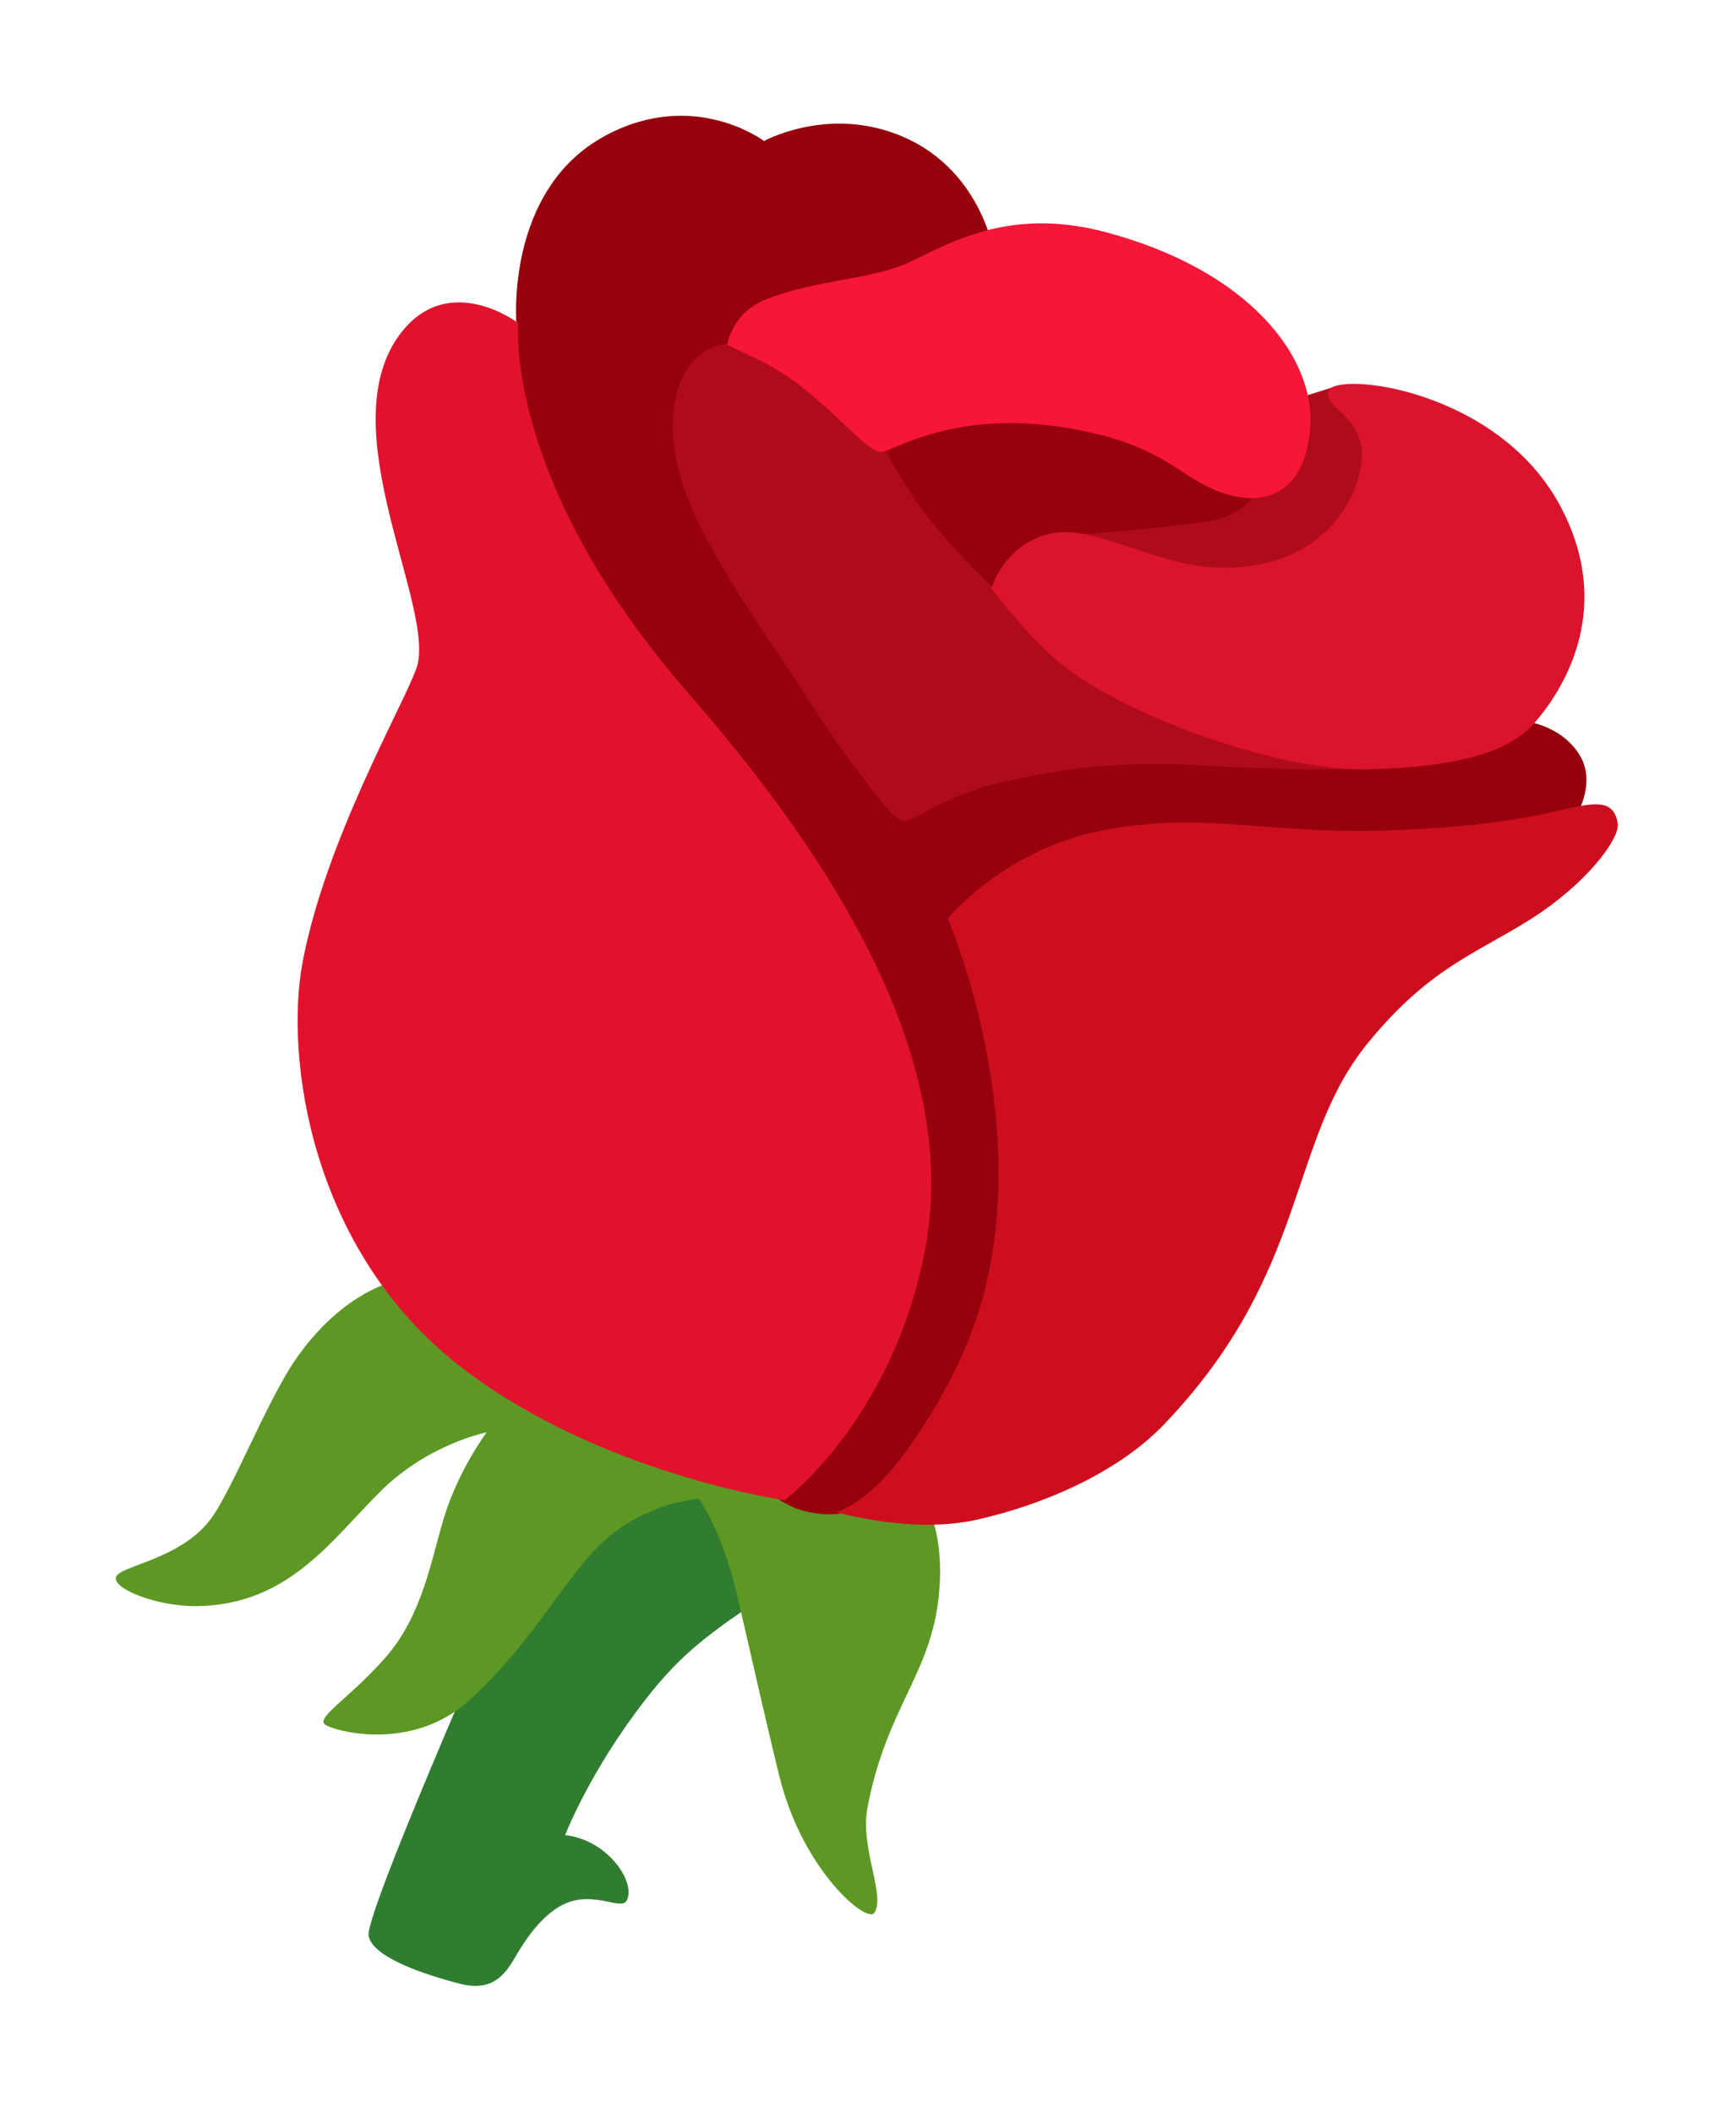
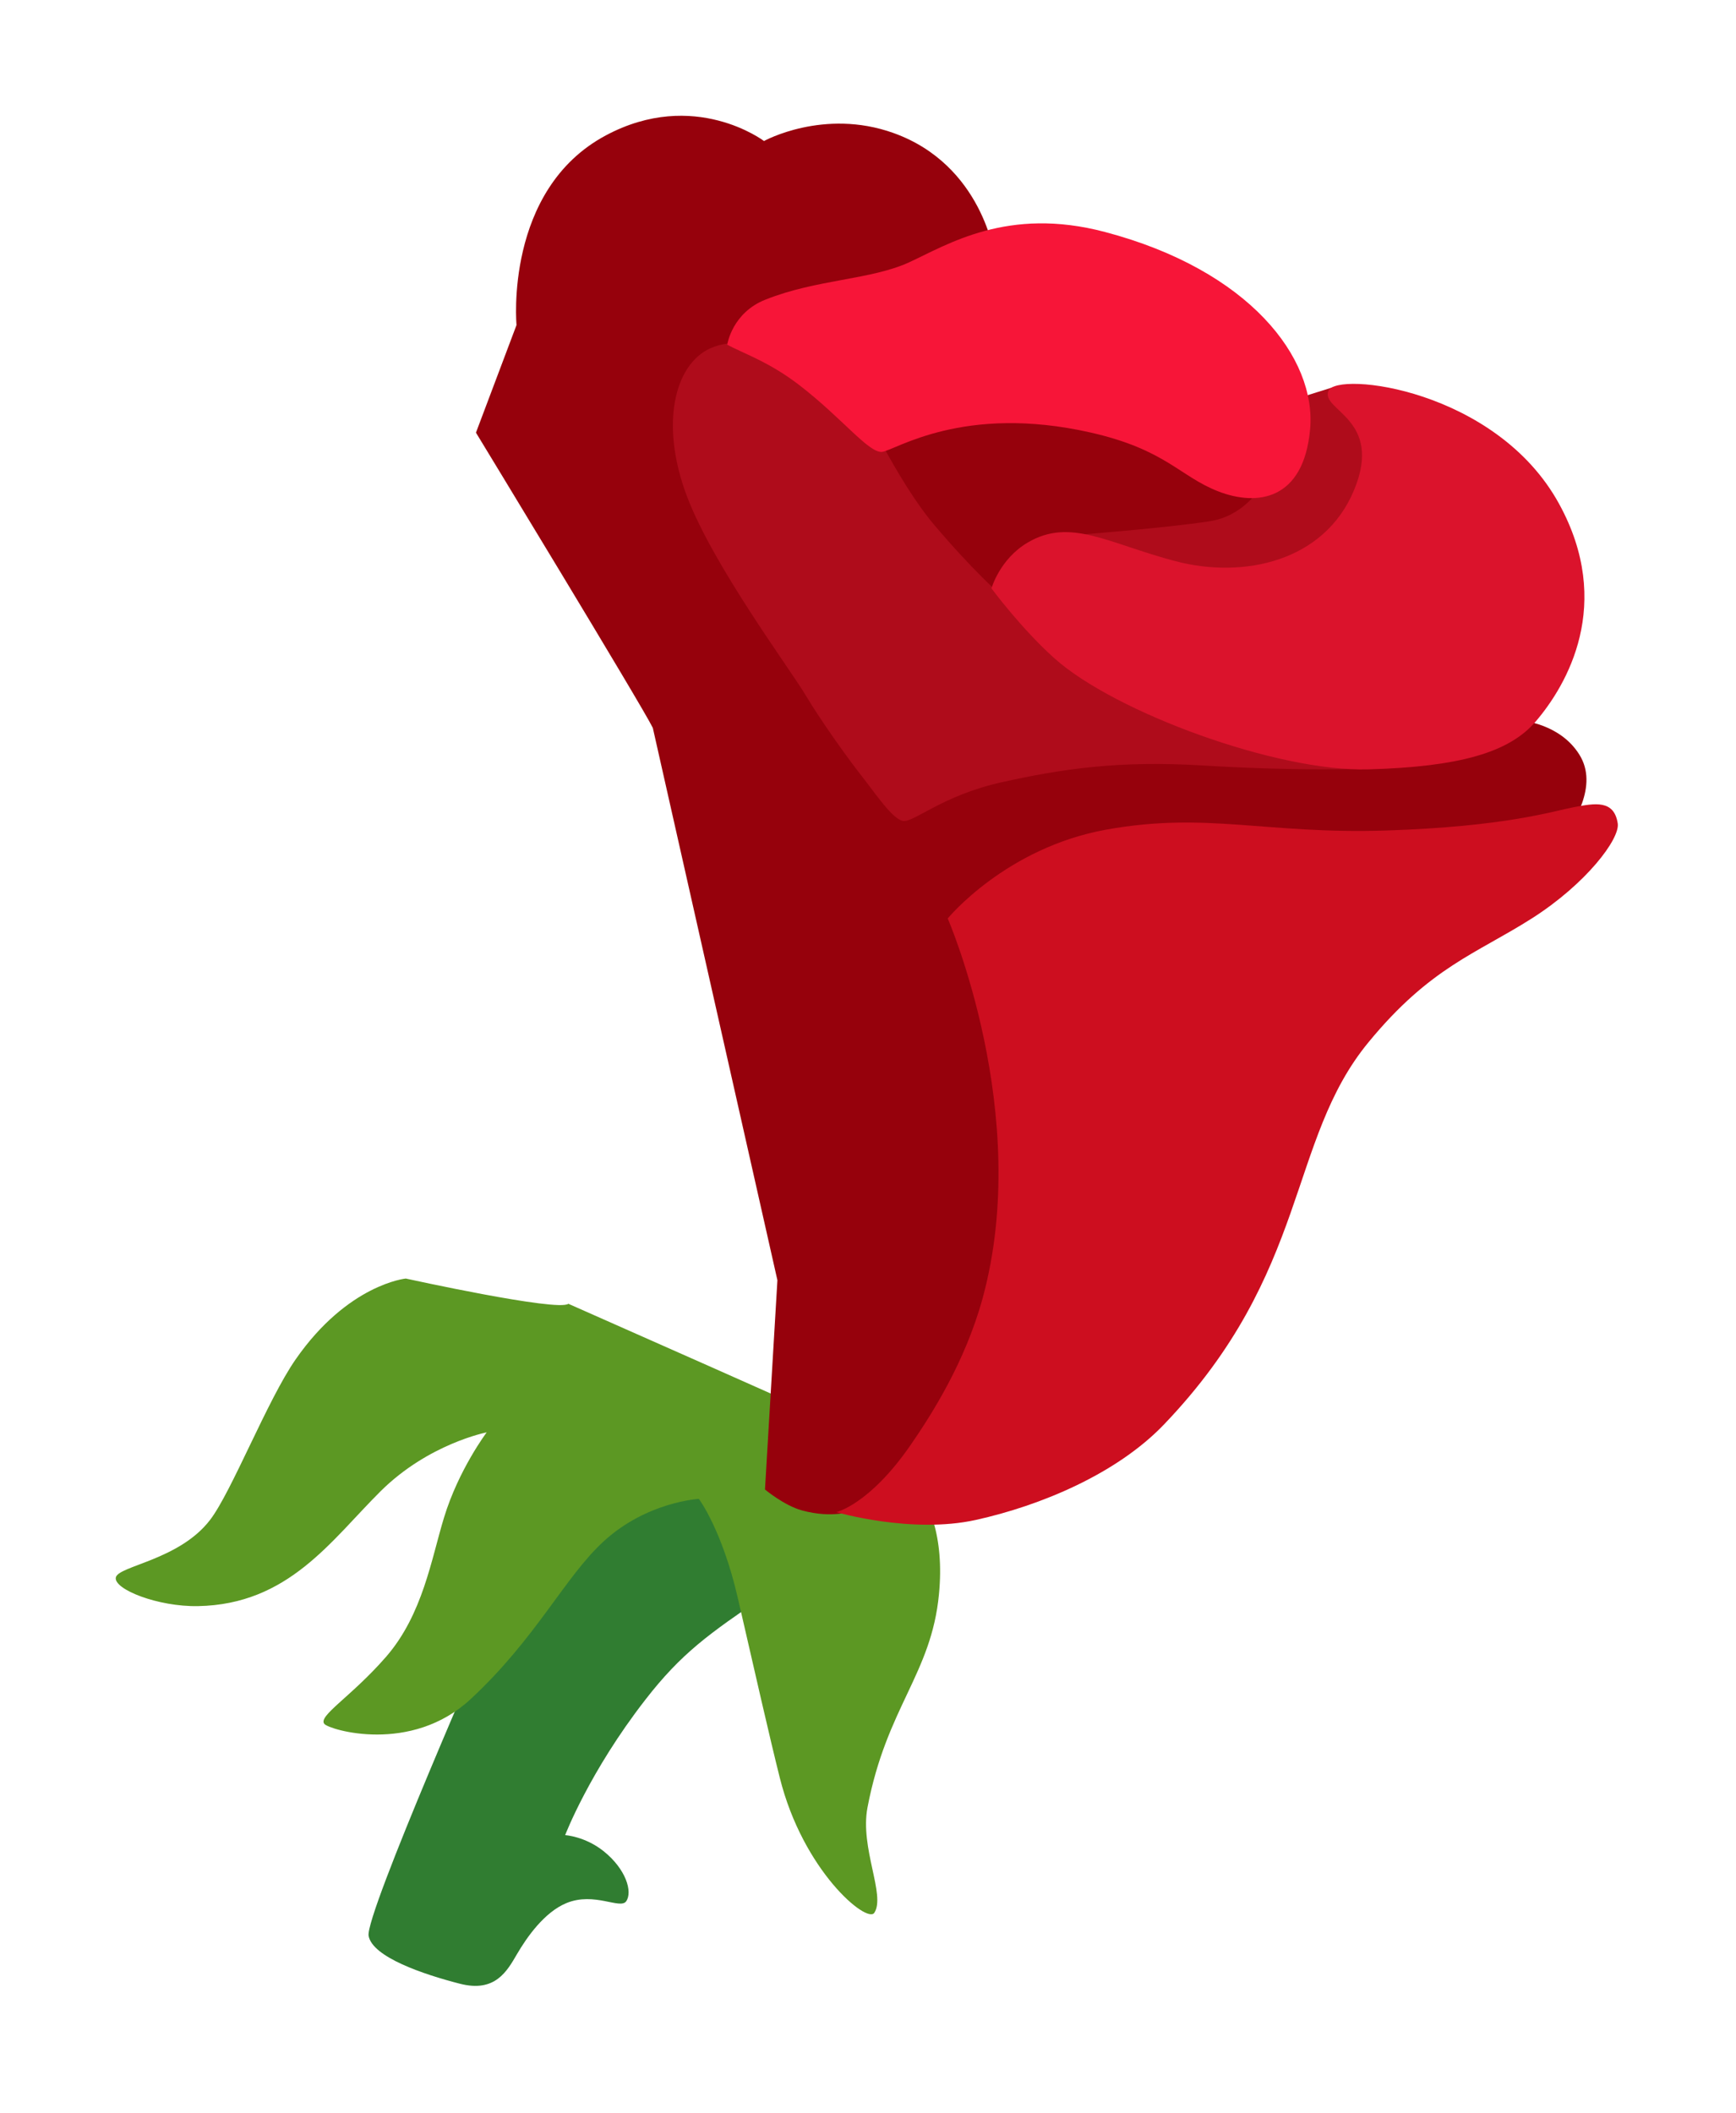
<svg xmlns="http://www.w3.org/2000/svg" width="120" height="146" viewBox="0 0 120 146" fill="none">
  <g filter="url(#filter0_d_24_1221)">
    <path d="M34.671 91.675L56.204 100.834C56.204 100.834 52.16 105.702 49.824 107.304C46.021 109.895 44.108 111.232 41.602 114.467C37.735 119.442 36.066 123.814 36.066 123.814C36.066 123.814 37.434 123.897 38.714 124.916C40.273 126.157 40.742 127.732 40.284 128.387C39.869 128.968 38.083 127.715 36.152 128.511C34.626 129.139 33.417 130.874 32.735 132.039C32.049 133.215 31.227 134.716 28.779 134.08C26.317 133.449 22.745 132.252 22.48 130.774C22.22 129.309 31.032 109.279 31.032 109.279L34.671 91.675Z" fill="#307D31" />
    <path d="M36.288 87.096C35.564 87.665 25.049 85.352 25.049 85.352C25.049 85.352 21.05 85.74 17.437 90.937C15.478 93.751 13.019 100.078 11.523 102.029C9.384 104.826 5.145 105.206 5.005 106.017C4.864 106.828 7.919 108.042 10.688 107.989C16.952 107.871 19.879 103.455 23.318 100.04C26.632 96.758 30.642 95.981 30.642 95.981C30.642 95.981 28.7 98.558 27.692 101.872C26.819 104.72 26.227 108.566 23.69 111.487C21.268 114.27 18.946 115.587 19.425 116.135C19.789 116.541 25.411 118.243 29.531 114.416C34.084 110.19 36.033 105.981 38.731 103.51C41.713 100.774 45.308 100.578 45.308 100.578C45.308 100.578 46.914 102.707 48 107.425C49.209 112.682 50.211 117.099 50.901 119.844C52.509 126.287 56.932 129.948 57.436 129.184C58.234 127.963 56.431 124.719 56.965 121.904C58.283 114.975 61.382 112.682 61.906 107.161C62.673 99.191 57.598 96.928 55.959 95.851C55.568 95.619 36.288 87.096 36.288 87.096Z" fill="#5C9823" />
    <path d="M42.126 47.301C41.424 45.839 29.9 26.898 29.9 26.898L32.704 19.462C32.704 19.462 31.84 10.117 38.878 6.357C44.99 3.092 49.811 6.745 49.811 6.745C49.811 6.745 53.938 4.463 58.76 6.191C64.926 8.398 65.756 14.703 65.756 14.703L91.118 30.511L102.268 46.815C102.268 46.815 104.836 47.025 106.162 49.131C107.547 51.319 105.704 53.937 104.947 55.141C104.226 56.29 77.319 64.001 77.319 64.001L66.289 96.464L55.955 101.403C55.955 101.403 54.564 101.96 52.431 101.374C51.194 101.033 49.879 99.929 49.879 99.929L50.738 85.47L42.126 47.301Z" fill="#96010C" />
    <path d="M92.958 25.004L89.167 23.751L85.687 24.841L84.874 29.384C84.874 29.384 83.697 32.547 80.626 33.019C77.554 33.491 71.721 33.939 71.721 33.939L66.114 38.051C66.114 38.051 64.272 36.461 61.538 33.225C58.986 30.192 56.421 24.626 56.421 24.626L49.19 21.025C49.19 21.025 47.82 20.304 46.098 21.071C43.613 22.194 42.605 26.342 44.491 31.312C46.305 36.09 51.581 43.191 52.661 44.997C53.742 46.803 55.506 49.276 56.543 50.601C57.543 51.875 58.669 53.572 59.404 53.727C60.144 53.873 62.118 51.97 66.243 51.055C70.369 50.141 74.281 49.543 80.117 49.896C85.952 50.25 91.691 50.25 93.578 49.922C95.465 49.594 96.115 42.294 95.918 37.586C95.721 32.878 93.255 24.652 92.958 25.004Z" fill="#AF0C1B" />
    <path d="M68.05 34.486C66.104 35.624 65.535 37.659 65.535 37.659C65.535 37.659 67.59 40.439 69.897 42.501C74.081 46.236 85.287 50.344 91.575 50.167C97.863 49.99 101.307 49.012 103.154 46.859C105.32 44.328 108.57 38.748 104.774 31.823C100.428 23.881 89.397 22.641 88.829 24.005C88.262 25.368 92.657 25.922 90.596 30.873C88.536 35.824 82.942 37.009 78.269 35.783C73.597 34.557 70.996 32.756 68.05 34.486Z" fill="#DB132C" />
    <path d="M47.27 20.817C47.27 20.817 47.597 18.611 49.923 17.701C53.453 16.296 57.19 16.343 59.841 15.128C62.491 13.912 66.649 11.249 73.385 13.032C83.371 15.669 88.006 21.749 87.56 26.664C87.114 31.58 83.904 31.995 81.227 30.962C78.549 29.929 77.595 28.071 72.394 26.891C63.579 24.892 58.885 28.121 57.971 28.227C57.051 28.32 55.203 25.881 52.243 23.606C50.109 21.964 48.304 21.398 47.27 20.817Z" fill="#F71538" />
    <path d="M62.511 60.469C62.511 60.469 66.515 55.585 73.472 54.33C80.438 53.079 84.478 54.656 92.784 54.392C101.091 54.127 104.37 53.046 105.791 52.779C107.25 52.505 108.572 52.255 108.825 53.903C108.985 54.967 106.648 58.075 102.88 60.471C99.033 62.917 95.872 63.827 91.601 69.018C85.958 75.863 87.568 84.892 77.447 95.45C74.171 98.863 68.915 101.047 64.458 102.032C60.002 103.018 54.805 101.493 54.805 101.493C54.805 101.493 57.088 100.994 59.948 96.851C61.352 94.815 63.713 91.148 64.926 86.703C68.396 73.991 62.511 60.469 62.511 60.469Z" fill="#CD0E1F" />
-     <path d="M25.777 43.21C24.793 45.908 19.538 55.025 17.928 63.432C16.66 70.046 18.446 83.415 28.86 91.46C38.438 98.866 51.24 100.67 51.24 100.67C51.24 100.67 58.662 95.122 60.925 83.472C63.394 70.773 55.322 57.211 44.615 44.941C31.75 30.195 32.829 19.329 32.829 19.329C32.829 19.329 28.083 15.719 24.754 19.956C19.648 26.457 27.265 39.134 25.777 43.21Z" fill="#E2122D" />
  </g>
  <defs>
    <filter id="filter0_d_24_1221" x="0" y="0" width="119.833" height="145.231" filterUnits="userSpaceOnUse" color-interpolation-filters="sRGB">
      <feFlood flood-opacity="0" result="BackgroundImageFix" />
      <feColorMatrix in="SourceAlpha" type="matrix" values="0 0 0 0 0 0 0 0 0 0 0 0 0 0 0 0 0 0 127 0" result="hardAlpha" />
      <feOffset dx="3" dy="3" />
      <feGaussianBlur stdDeviation="4" />
      <feComposite in2="hardAlpha" operator="out" />
      <feColorMatrix type="matrix" values="0 0 0 0 0 0 0 0 0 0 0 0 0 0 0 0 0 0 0.14 0" />
      <feBlend mode="normal" in2="BackgroundImageFix" result="effect1_dropShadow_24_1221" />
      <feBlend mode="normal" in="SourceGraphic" in2="effect1_dropShadow_24_1221" result="shape" />
    </filter>
  </defs>
</svg>